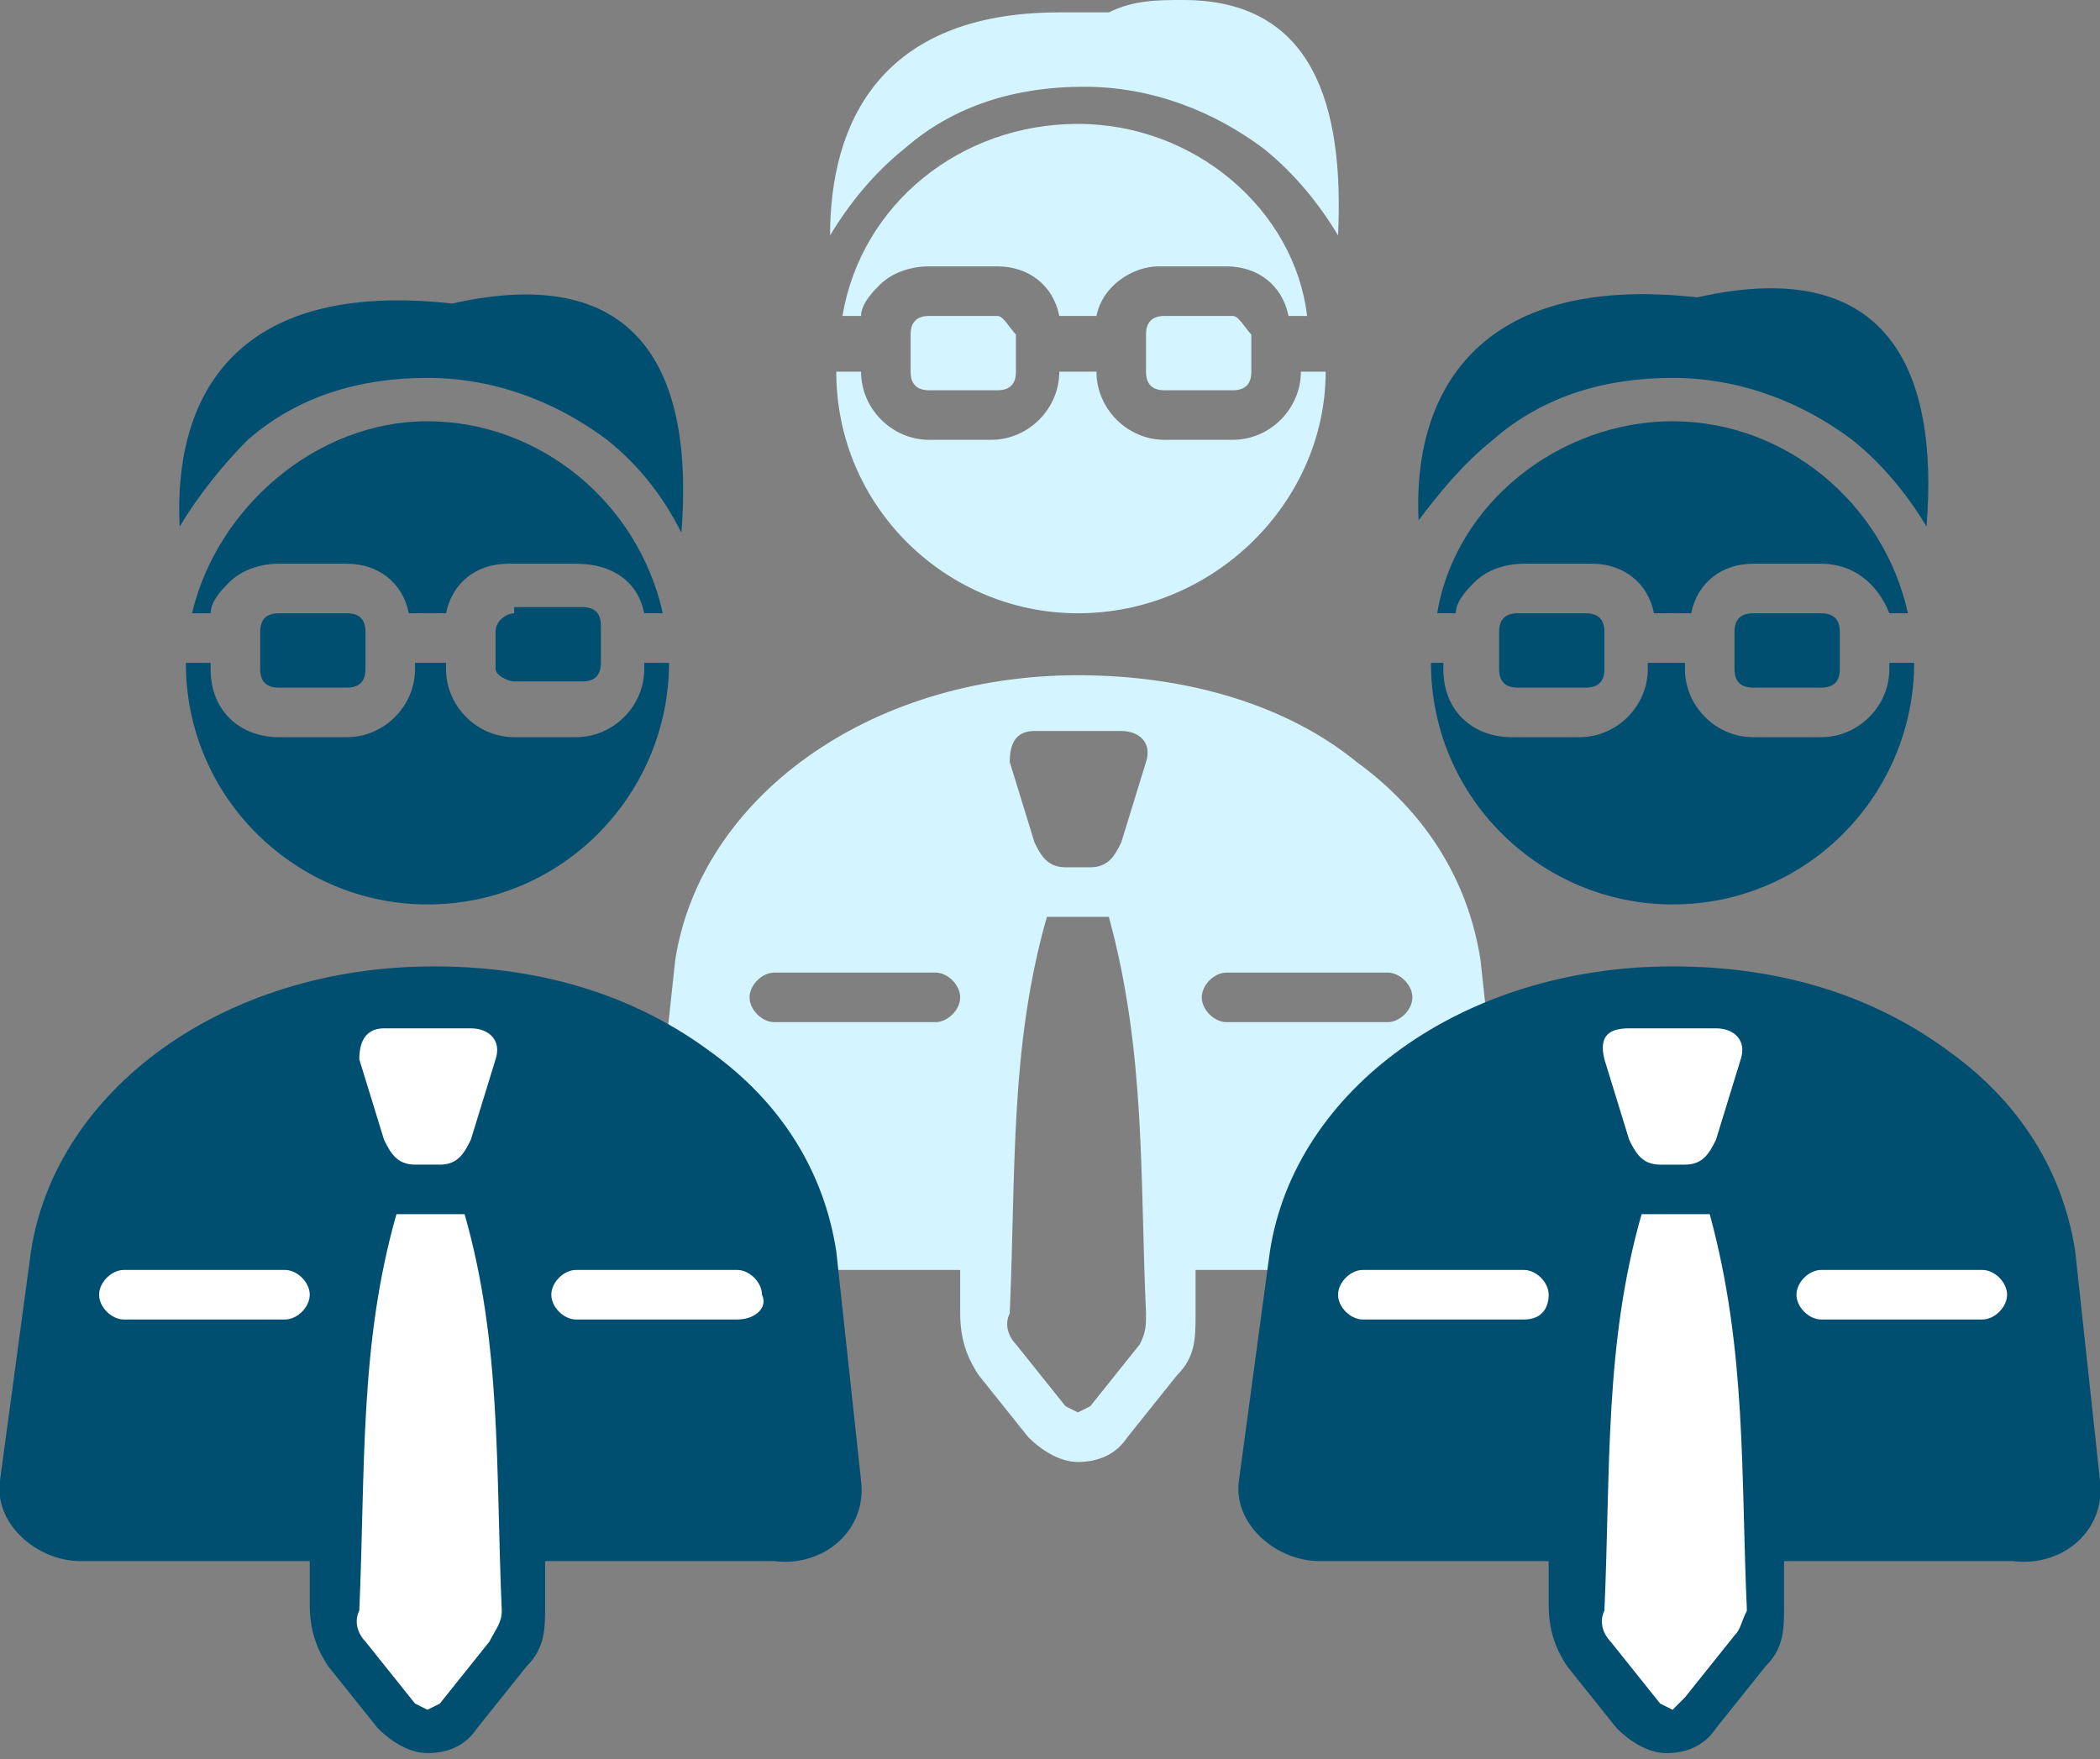
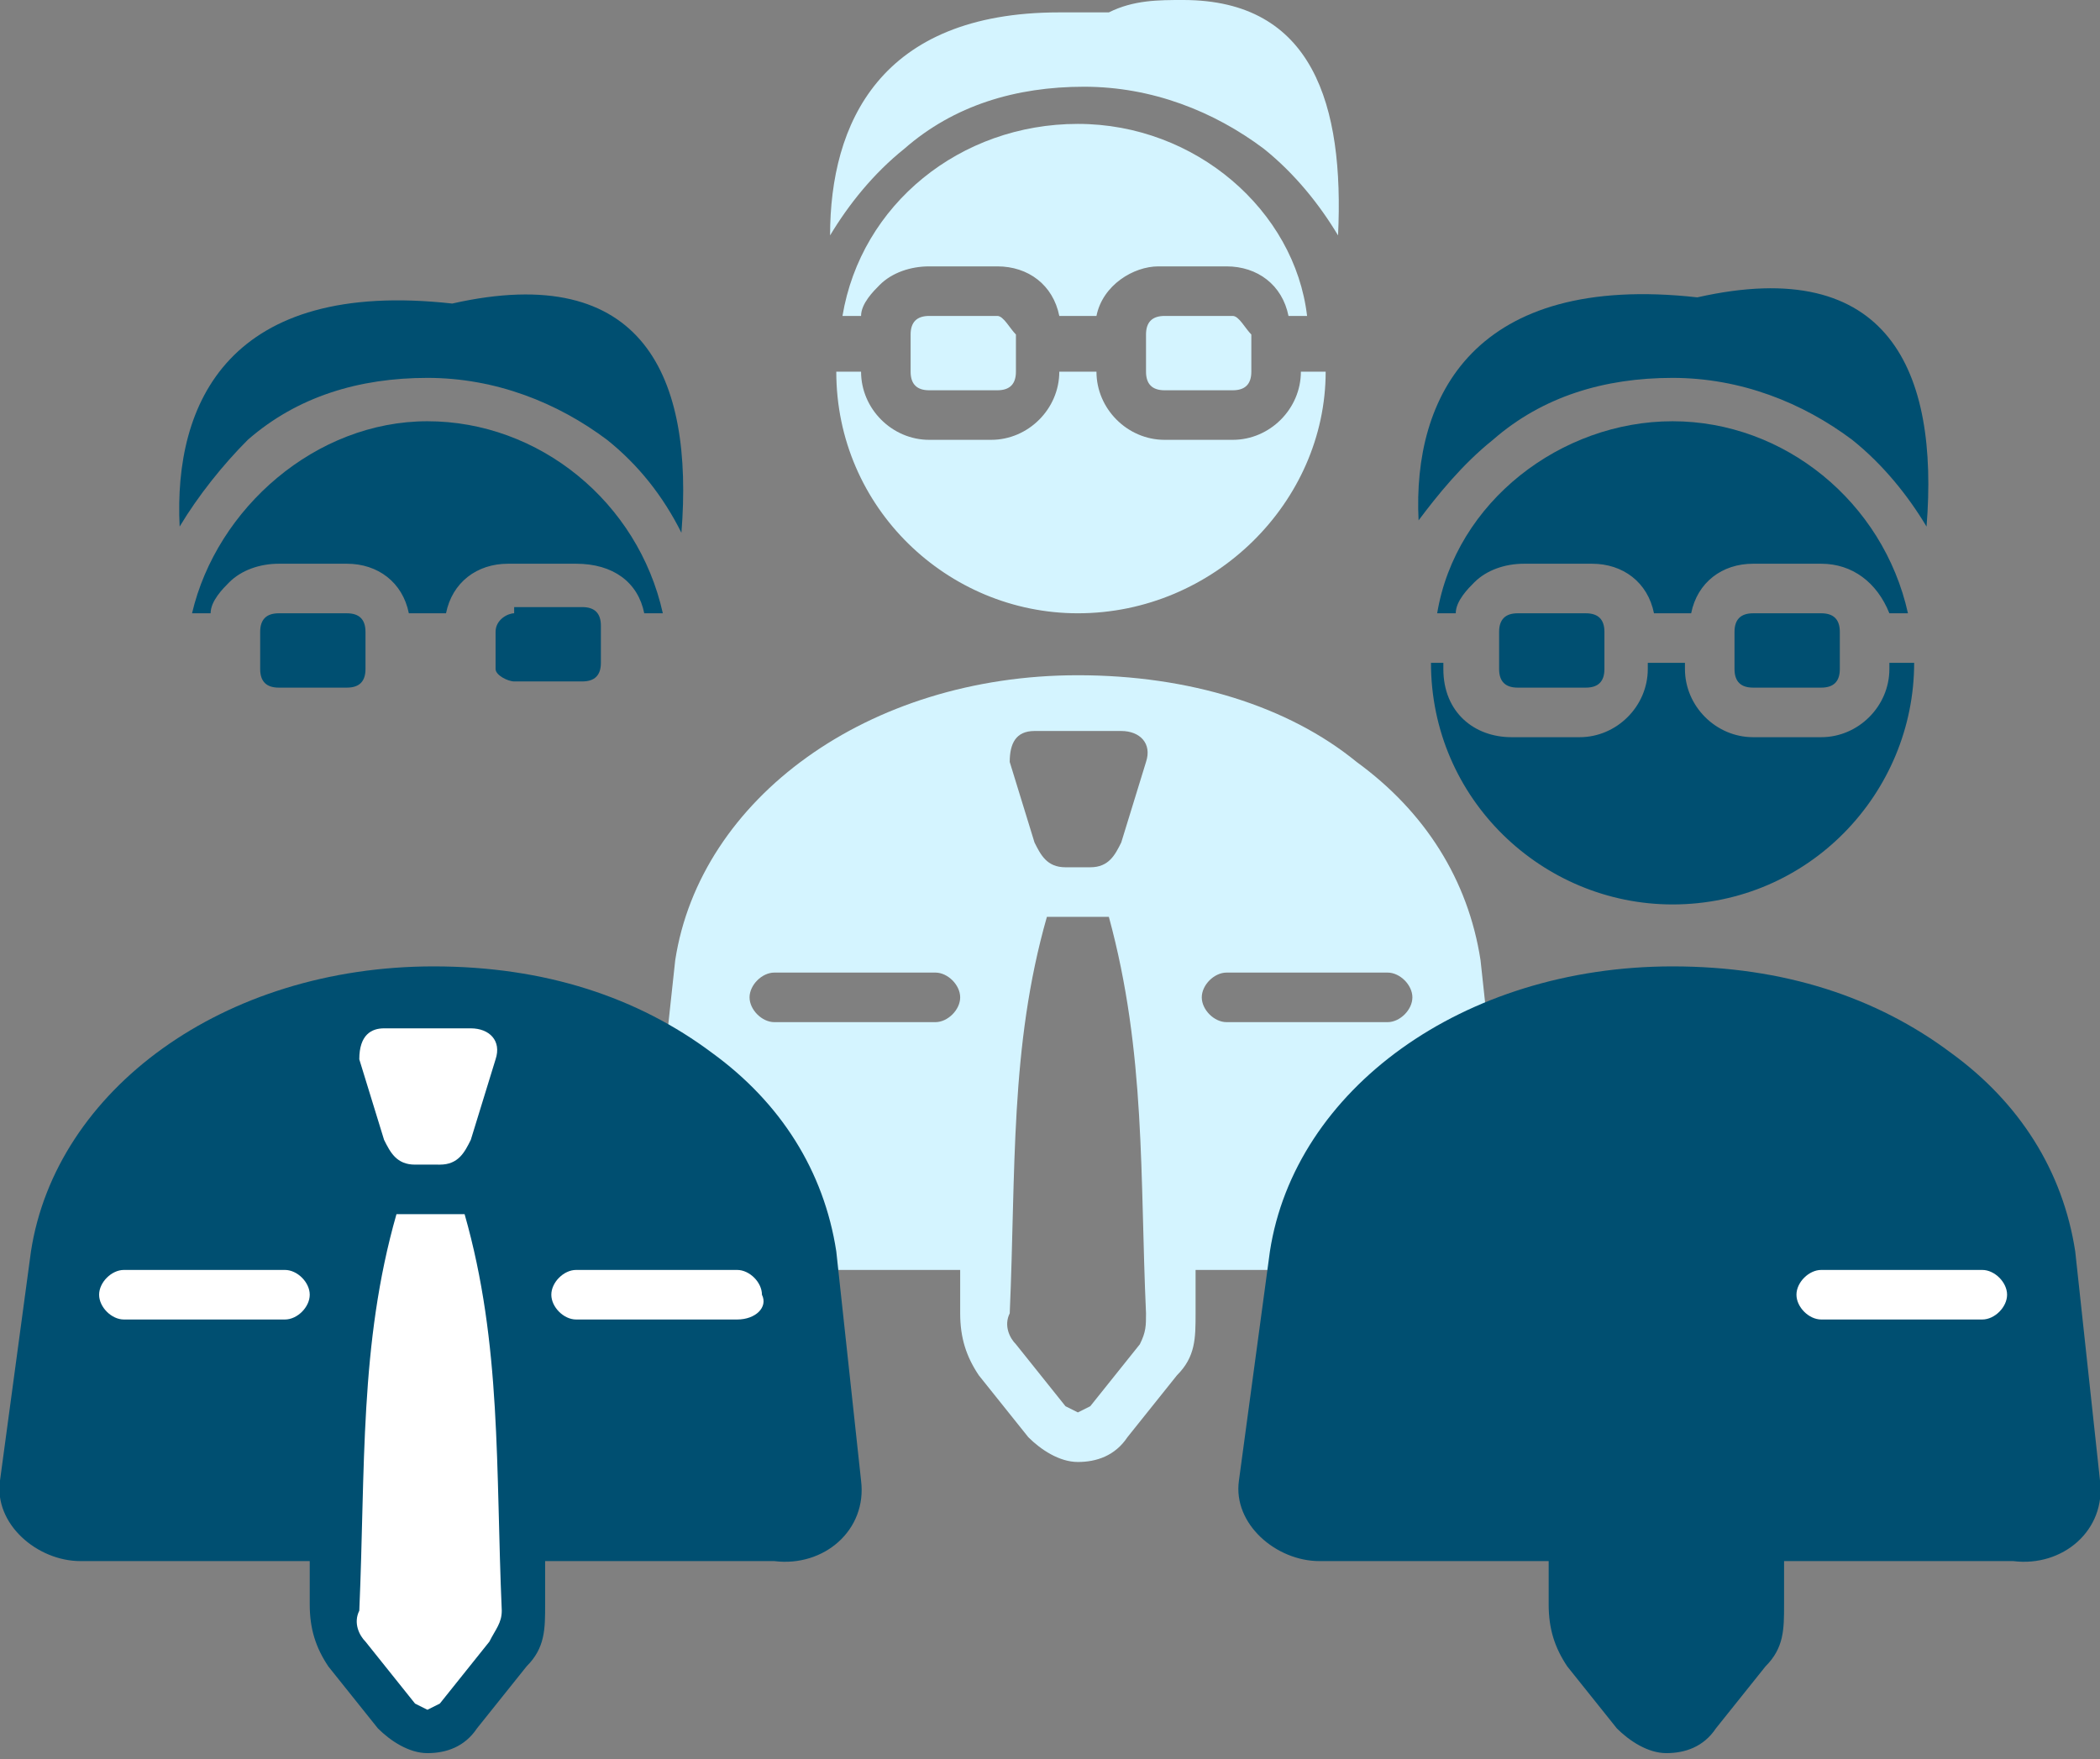
<svg xmlns="http://www.w3.org/2000/svg" version="1.1" id="Layer_1" x="0px" y="0px" viewBox="0 0 33.9 28.4" style="enable-background:new 0 0 33.9 28.4;" xml:space="preserve">
  <rect x="0" y="0" width="33.9" height="28.4" fill="#808080" stroke="none" />
  <style type="text/css">
	.st0{fill:#D4F4FF;}
	.st1{fill:#004F71;}
	.st2{fill:#FFFFFF;}
</style>
  <path class="st0" d="M19.9,5.1h-1.1c-0.2,0-0.3,0.1-0.3,0.3V6c0,0.2,0.1,0.3,0.3,0.3h1.1c0.2,0,0.3-0.1,0.3-0.3V5.4  C20.1,5.3,20,5.1,19.9,5.1 M19.1,0c-0.4,0-0.8,0-1.2,0.2c-0.3,0-0.6,0-0.8,0c-2.9,0-3.7,1.8-3.7,3.6c0.3-0.5,0.7-1,1.2-1.4  c0.8-0.7,1.8-1,2.9-1s2.1,0.4,2.9,1c0.5,0.4,0.9,0.9,1.2,1.4C21.7,1.7,21.2,0,19.1,0" />
  <path class="st0" d="M17.4,2c-1.9,0-3.5,1.3-3.8,3.1h0.3c0-0.2,0.2-0.4,0.3-0.5c0.2-0.2,0.5-0.3,0.8-0.3h1.1c0.5,0,0.9,0.3,1,0.8  h0.6c0.1-0.5,0.6-0.8,1-0.8h1.1c0.5,0,0.9,0.3,1,0.8h0.3C20.9,3.4,19.3,2,17.4,2" />
  <path class="st0" d="M16.1,5.1H15c-0.2,0-0.3,0.1-0.3,0.3V6c0,0.2,0.1,0.3,0.3,0.3h1.1c0.2,0,0.3-0.1,0.3-0.3V5.4  C16.3,5.3,16.2,5.1,16.1,5.1 M17.4,10.9c-3.4,0-6.1,2-6.5,4.6l-0.4,3.7c-0.1,0.7,0.6,1.3,1.3,1.3h3.7c0,0.2,0,0.4,0,0.7  c0,0.4,0.1,0.7,0.3,1l0.8,1c0.2,0.2,0.5,0.4,0.8,0.4s0.6-0.1,0.8-0.4l0.8-1c0.3-0.3,0.3-0.6,0.3-1c0-0.2,0-0.5,0-0.7H23  c0.7,0,1.4-0.6,1.3-1.3l-0.4-3.7c-0.2-1.3-0.9-2.4-2-3.2C20.8,11.4,19.2,10.9,17.4,10.9 M16.7,11.8h1.4c0.3,0,0.5,0.2,0.4,0.5  l-0.4,1.3C18,13.8,17.9,14,17.6,14h-0.4c-0.3,0-0.4-0.2-0.5-0.4l-0.4-1.3C16.3,12,16.4,11.8,16.7,11.8 M17.2,14.8h0.4  c0.1,0,0.2,0,0.3,0c0.6,2.2,0.5,4.2,0.6,6.4c0,0.2,0,0.3-0.1,0.5l-0.8,1l-0.2,0.1l-0.2-0.1l-0.8-1c-0.1-0.1-0.2-0.3-0.1-0.5  c0.1-2.3,0-4.3,0.6-6.4C17,14.8,17.1,14.8,17.2,14.8 M19.8,16.5c-0.2,0-0.4-0.2-0.4-0.4c0-0.2,0.2-0.4,0.4-0.4h2.6  c0.2,0,0.4,0.2,0.4,0.4c0,0.2-0.2,0.4-0.4,0.4H19.8z M12.5,16.5c-0.2,0-0.4-0.2-0.4-0.4c0-0.2,0.2-0.4,0.4-0.4h2.6  c0.2,0,0.4,0.2,0.4,0.4c0,0.2-0.2,0.4-0.4,0.4H12.5z" />
  <path class="st0" d="M21.4,6H21l0,0c0,0.6-0.5,1.1-1.1,1.1h-1.1c-0.6,0-1.1-0.5-1.1-1.1l0,0h-0.6l0,0c0,0.6-0.5,1.1-1.1,1.1h-1  c-0.6,0-1.1-0.5-1.1-1.1l0,0h-0.4l0,0c0,2.2,1.8,3.9,3.9,3.9C19.6,9.9,21.4,8.1,21.4,6L21.4,6z" />
  <path class="st1" d="M8.3,9.9C8.2,9.9,8,10,8,10.2v0.6C8,10.9,8.2,11,8.3,11h1.1c0.2,0,0.3-0.1,0.3-0.3v-0.6c0-0.2-0.1-0.3-0.3-0.3  H8.3V9.9z" />
  <path class="st1" d="M4,7.1c0.8-0.7,1.8-1,2.9-1s2.1,0.4,2.9,1C10.3,7.5,10.7,8,11,8.6c0.2-2.5-0.6-4.4-3.7-3.7  C3.7,4.5,2.8,6.5,2.9,8.5C3.2,8,3.6,7.5,4,7.1" />
  <path class="st1" d="M10.4,9.9h0.3c-0.4-1.8-2-3.1-3.8-3.1S3.5,8.2,3.1,9.9h0.3c0-0.2,0.2-0.4,0.3-0.5c0.2-0.2,0.5-0.3,0.8-0.3h1.1  c0.5,0,0.9,0.3,1,0.8h0.6c0.1-0.5,0.5-0.8,1-0.8h1.1C9.9,9.1,10.3,9.4,10.4,9.9" />
  <path class="st1" d="M4.5,9.9c-0.2,0-0.3,0.1-0.3,0.3v0.6c0,0.2,0.1,0.3,0.3,0.3h1.1c0.2,0,0.3-0.1,0.3-0.3v-0.6  c0-0.2-0.1-0.3-0.3-0.3H4.5z" />
  <path class="st1" d="M13.9,23.9l-0.4-3.7c-0.2-1.3-0.9-2.4-2-3.2c-1.2-0.9-2.7-1.4-4.5-1.4c-3.4,0-6.1,2-6.5,4.6L0,23.9  c-0.1,0.7,0.6,1.3,1.3,1.3H5c0,0.2,0,0.4,0,0.7c0,0.4,0.1,0.7,0.3,1l0.8,1c0.2,0.2,0.5,0.4,0.8,0.4s0.6-0.1,0.8-0.4l0.8-1  c0.3-0.3,0.3-0.6,0.3-1c0-0.2,0-0.5,0-0.7h3.7C13.3,25.3,14,24.7,13.9,23.9" />
-   <path class="st1" d="M3,10.7c0,2.2,1.8,3.9,3.9,3.9c2.2,0,3.9-1.8,3.9-3.9l0,0h-0.4v0.1c0,0.6-0.5,1.1-1.1,1.1h-1  c-0.6,0-1.1-0.5-1.1-1.1v-0.1H6.7v0.1c0,0.6-0.5,1.1-1.1,1.1H4.5c-0.6,0-1.1-0.4-1.1-1.1v-0.1L3,10.7L3,10.7L3,10.7z" />
  <path class="st2" d="M11.9,21.3H9.3c-0.2,0-0.4-0.2-0.4-0.4s0.2-0.4,0.4-0.4h2.6c0.2,0,0.4,0.2,0.4,0.4  C12.4,21.1,12.2,21.3,11.9,21.3" />
  <path class="st2" d="M7.9,26.5l-0.8,1l-0.2,0.1l-0.2-0.1l-0.8-1c-0.1-0.1-0.2-0.3-0.1-0.5c0.1-2.3,0-4.3,0.6-6.4c0.1,0,0.2,0,0.3,0  h0.5c0.1,0,0.2,0,0.3,0C8.1,21.7,8,23.7,8.1,26C8.1,26.2,8,26.3,7.9,26.5" />
  <path class="st2" d="M6.2,16.6h1.4c0.3,0,0.5,0.2,0.4,0.5l-0.4,1.3c-0.1,0.2-0.2,0.4-0.5,0.4H6.7c-0.3,0-0.4-0.2-0.5-0.4l-0.4-1.3  C5.8,16.7,6,16.6,6.2,16.6" />
  <path class="st2" d="M4.6,21.3H2c-0.2,0-0.4-0.2-0.4-0.4s0.2-0.4,0.4-0.4h2.6c0.2,0,0.4,0.2,0.4,0.4S4.8,21.3,4.6,21.3" />
  <path class="st1" d="M28.3,9.9c-0.2,0-0.3,0.1-0.3,0.3v0.6c0,0.2,0.1,0.3,0.3,0.3h1.1c0.2,0,0.3-0.1,0.3-0.3v-0.6  c0-0.2-0.1-0.3-0.3-0.3H28.3z" />
  <path class="st1" d="M24.1,7.1c0.8-0.7,1.8-1,2.9-1s2.1,0.4,2.9,1c0.5,0.4,0.9,0.9,1.2,1.4c0.2-2.5-0.6-4.4-3.7-3.7  c-3.6-0.4-4.6,1.6-4.5,3.6C23.2,8,23.6,7.5,24.1,7.1" />
  <path class="st1" d="M30.5,9.9h0.3c-0.4-1.8-2-3.1-3.8-3.1s-3.5,1.3-3.8,3.1h0.3c0-0.2,0.2-0.4,0.3-0.5c0.2-0.2,0.5-0.3,0.8-0.3h1.1  c0.5,0,0.9,0.3,1,0.8h0.6c0.1-0.5,0.5-0.8,1-0.8h1.1C29.9,9.1,30.3,9.4,30.5,9.9" />
  <path class="st1" d="M24.5,9.9c-0.2,0-0.3,0.1-0.3,0.3v0.6c0,0.2,0.1,0.3,0.3,0.3h1.1c0.2,0,0.3-0.1,0.3-0.3v-0.6  c0-0.2-0.1-0.3-0.3-0.3H24.5z" />
  <path class="st1" d="M33.9,23.9l-0.4-3.7c-0.2-1.3-0.9-2.4-2-3.2c-1.2-0.9-2.7-1.4-4.5-1.4c-3.4,0-6.1,2-6.5,4.6L20,23.9  c-0.1,0.7,0.6,1.3,1.3,1.3H25c0,0.2,0,0.4,0,0.7c0,0.4,0.1,0.7,0.3,1l0.8,1c0.2,0.2,0.5,0.4,0.8,0.4s0.6-0.1,0.8-0.4l0.8-1  c0.3-0.3,0.3-0.6,0.3-1c0-0.2,0-0.5,0-0.7h3.7C33.3,25.3,34,24.7,33.9,23.9" />
  <path class="st1" d="M23.1,10.7c0,2.2,1.8,3.9,3.9,3.9c2.2,0,3.9-1.8,3.9-3.9l0,0h-0.4v0.1c0,0.6-0.5,1.1-1.1,1.1h-1.1  c-0.6,0-1.1-0.5-1.1-1.1v-0.1h-0.6v0.1c0,0.6-0.5,1.1-1.1,1.1h-1.1c-0.6,0-1.1-0.4-1.1-1.1v-0.1L23.1,10.7L23.1,10.7L23.1,10.7z" />
  <path class="st2" d="M32,21.3h-2.6c-0.2,0-0.4-0.2-0.4-0.4s0.2-0.4,0.4-0.4H32c0.2,0,0.4,0.2,0.4,0.4C32.4,21.1,32.2,21.3,32,21.3" />
-   <path class="st2" d="M28,26.4l-0.8,1L27,27.6l-0.2-0.1l-0.8-1c-0.1-0.1-0.2-0.3-0.1-0.5c0.1-2.3,0-4.3,0.6-6.4c0.1,0,0.2,0,0.3,0  h0.5c0.1,0,0.2,0,0.3,0c0.6,2.2,0.5,4.2,0.6,6.4C28.1,26.2,28.1,26.3,28,26.4" />
-   <path class="st2" d="M26.3,16.6h1.4c0.3,0,0.5,0.2,0.4,0.5l-0.4,1.3c-0.1,0.2-0.2,0.4-0.5,0.4h-0.4c-0.3,0-0.4-0.2-0.5-0.4l-0.4-1.3  C25.8,16.7,26,16.6,26.3,16.6" />
-   <path class="st2" d="M24.6,21.3H22c-0.2,0-0.4-0.2-0.4-0.4s0.2-0.4,0.4-0.4h2.6c0.2,0,0.4,0.2,0.4,0.4S24.9,21.3,24.6,21.3" />
</svg>